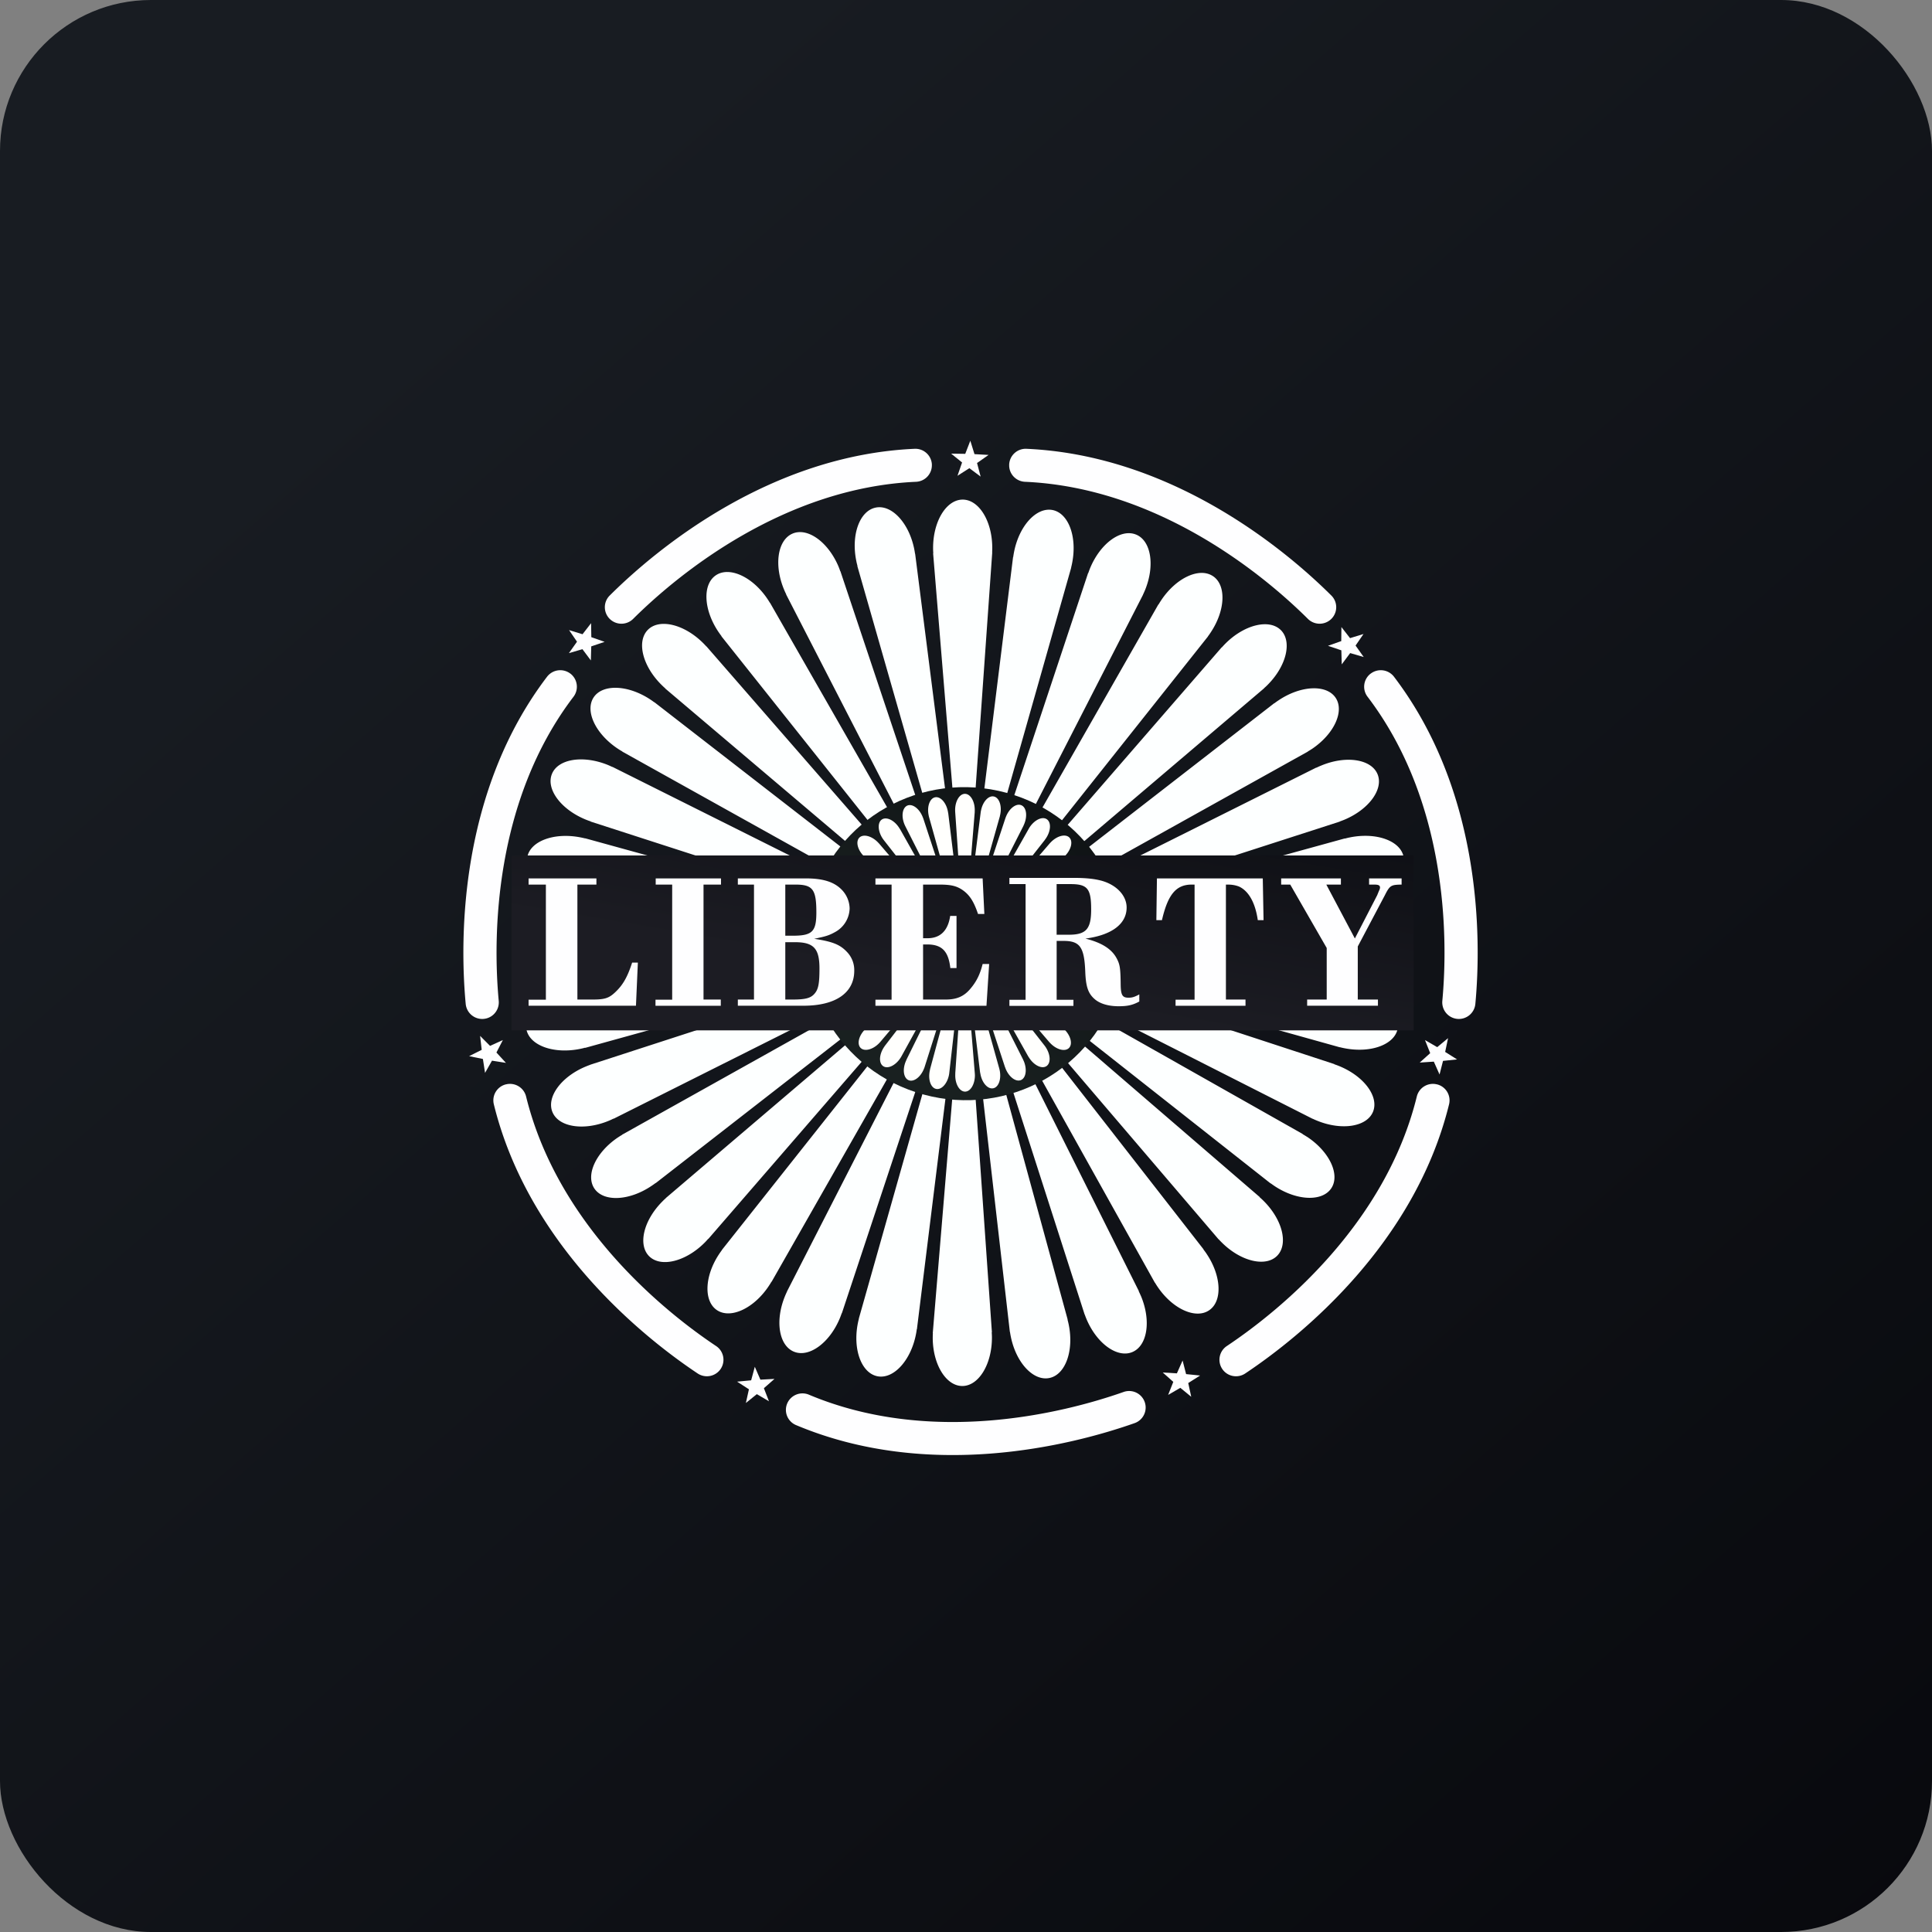
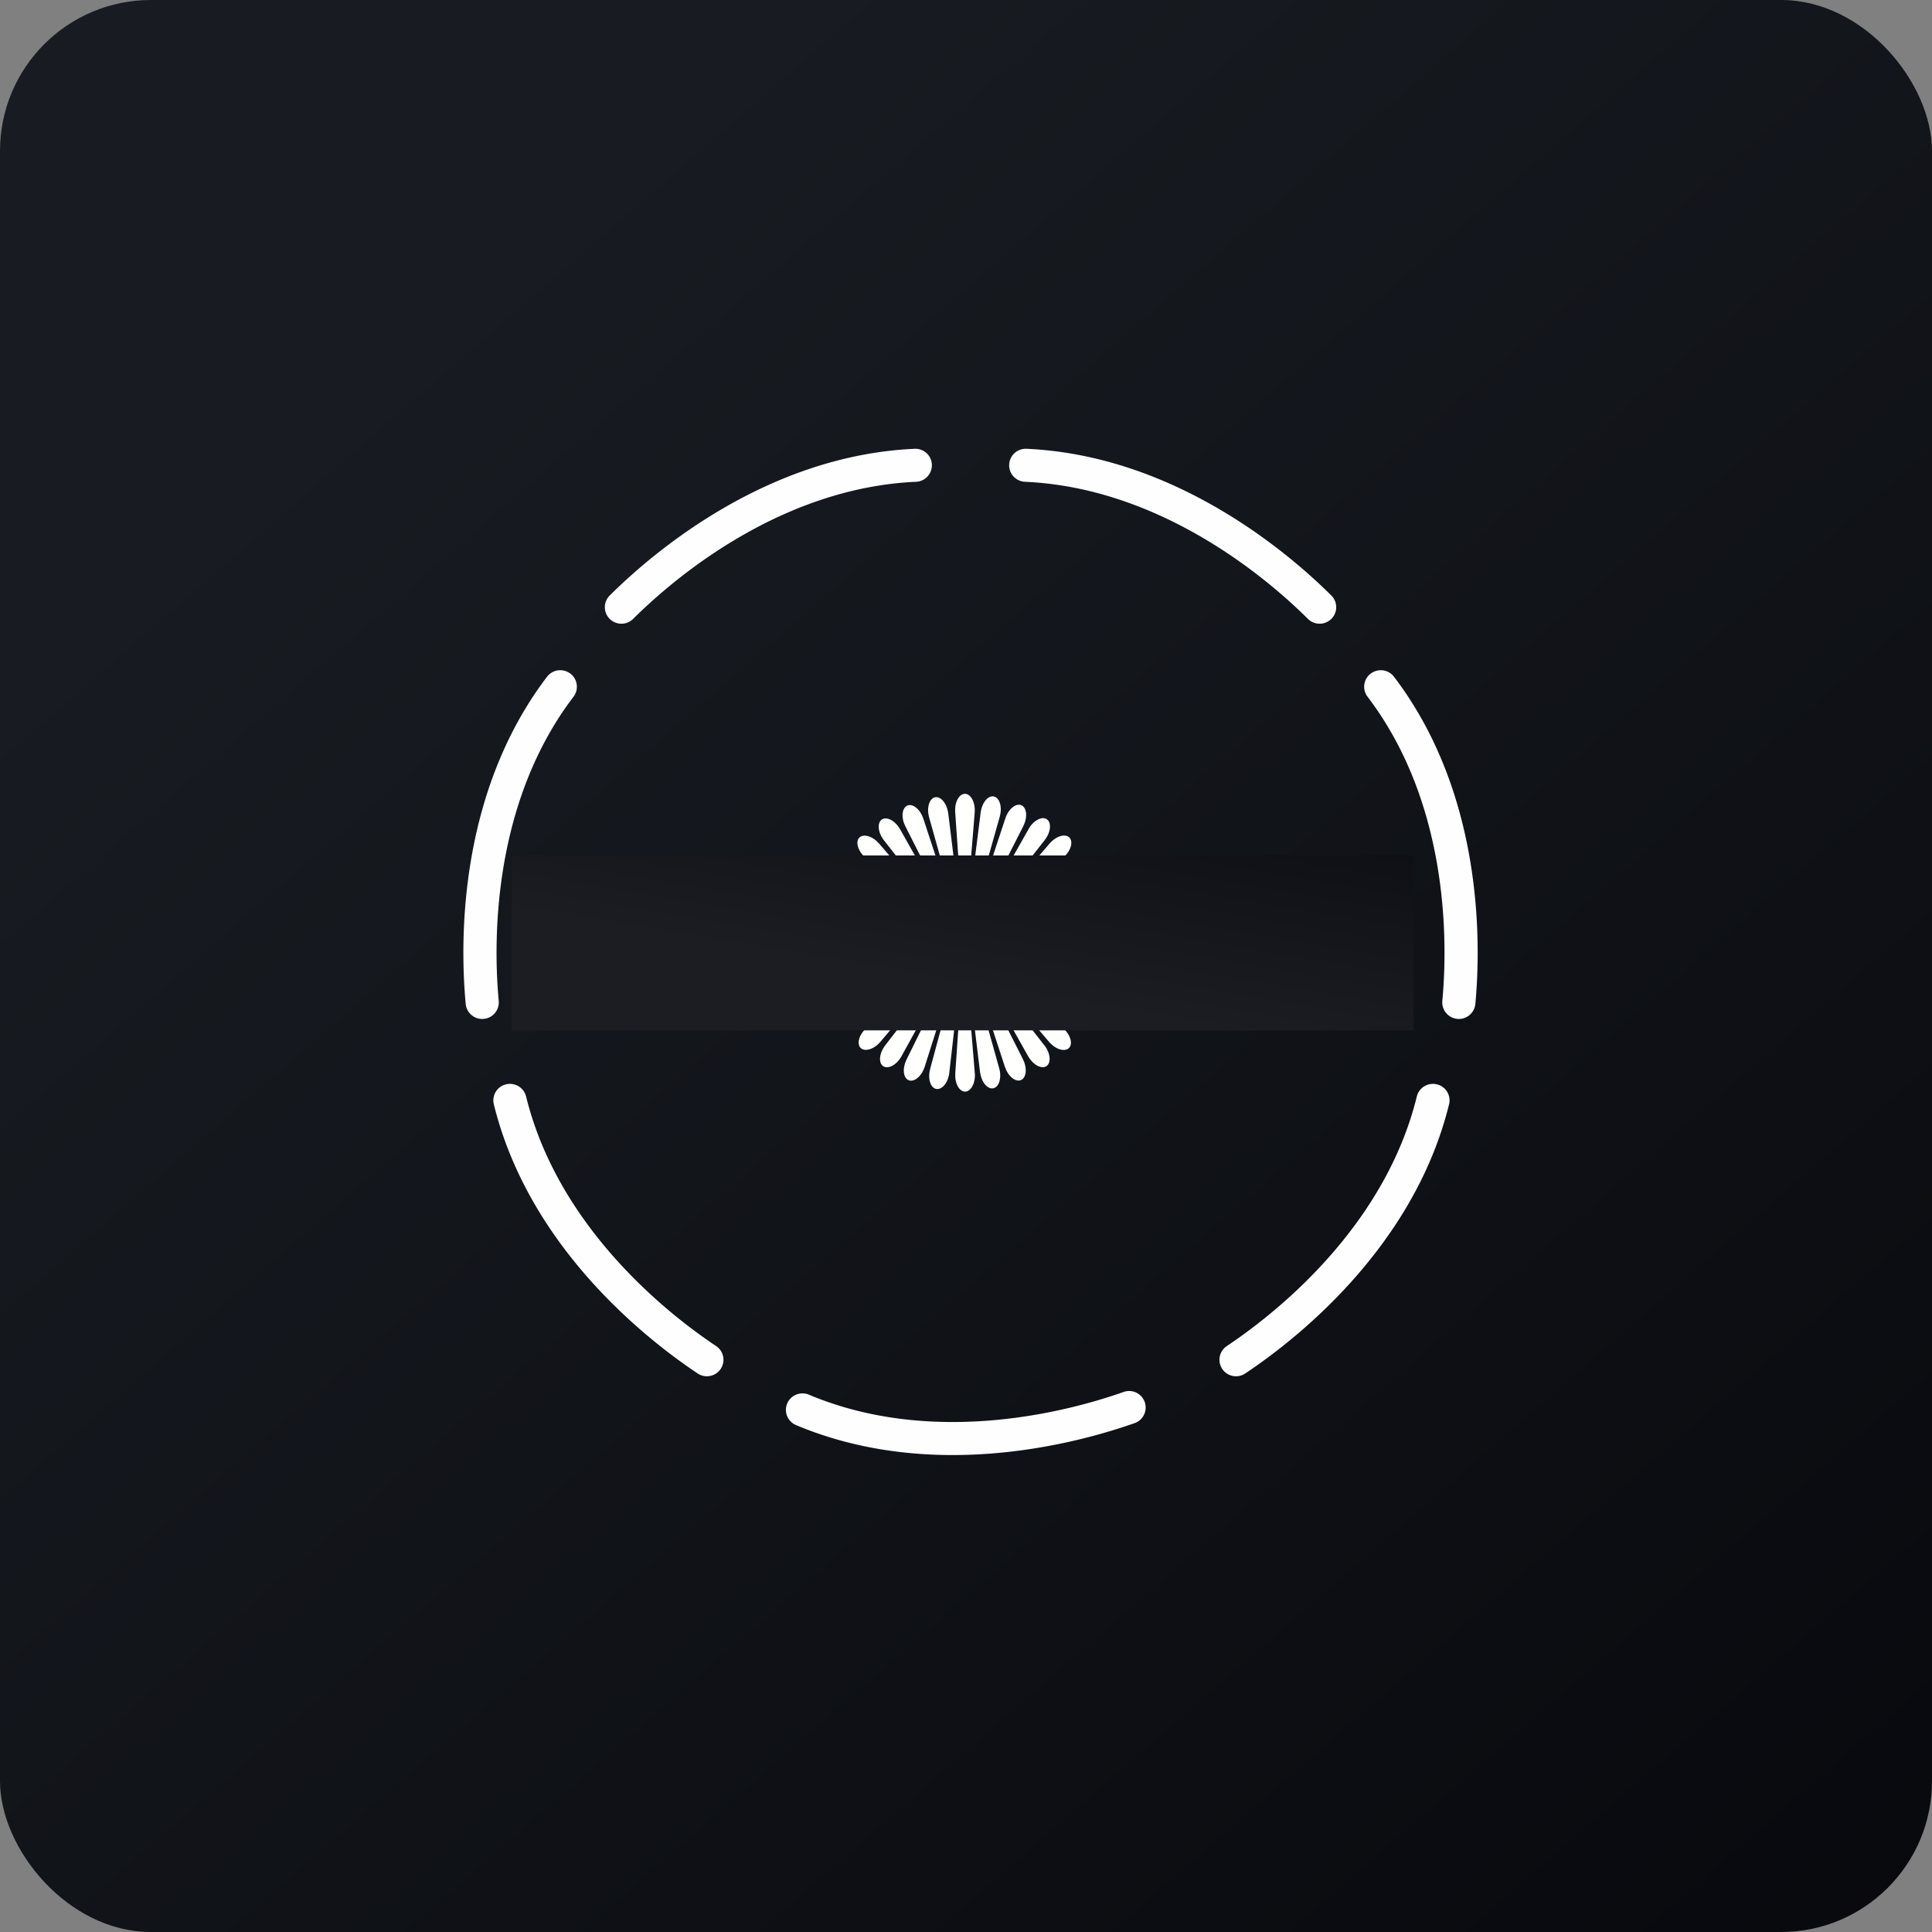
<svg xmlns="http://www.w3.org/2000/svg" width="64" height="64" viewBox="0 0 64 64">
  <rect x="0" y="0" width="64" height="64" fill="#808080" stroke="none" />
  <rect x="0" y="0" width="64" height="64" rx="5" ry="5" fill="url(#fb100)" />
-   <path fill="url(#fb100)" d="" />
-   <path d="M 31.863,31.232 L 18.93,30.266 L 18.93,30.269 A 2.744,2.744 0 0,0 18.764,30.265 C 17.876,30.27 17.163,30.71 17.172,31.249 C 17.18,31.788 17.907,32.22 18.794,32.215 C 18.851,32.215 18.906,32.213 18.961,32.209 L 18.961,32.214 L 31.862,31.233 Z M 31.864,31.253 L 18.973,32.807 L 18.973,32.81 A 2.748,2.748 0 0,0 18.809,32.839 C 17.939,33.015 17.326,33.586 17.441,34.112 C 17.554,34.639 18.351,34.923 19.22,34.745 C 19.276,34.734 19.329,34.721 19.383,34.706 L 19.384,34.712 L 31.865,31.252 Z M 31.871,31.271 L 19.551,35.271 L 19.552,35.273 C 19.5,35.291 19.448,35.312 19.397,35.333 C 18.578,35.676 18.09,36.355 18.305,36.849 C 18.519,37.343 19.356,37.467 20.174,37.124 C 20.226,37.103 20.277,37.078 20.326,37.054 L 20.328,37.059 L 31.871,31.271 Z M 31.881,31.288 L 20.608,37.588 L 20.61,37.592 C 20.563,37.619 20.516,37.649 20.469,37.68 C 19.734,38.175 19.387,38.936 19.695,39.379 C 20.003,39.822 20.848,39.78 21.583,39.284 C 21.63,39.253 21.675,39.221 21.719,39.188 L 21.721,39.192 L 31.881,31.288 Z M 31.894,31.304 L 22.056,39.687 L 22.059,39.689 C 22.017,39.725 21.978,39.763 21.938,39.804 C 21.314,40.432 21.123,41.245 21.511,41.621 C 21.9,41.995 22.721,41.789 23.345,41.162 C 23.385,41.122 23.422,41.081 23.458,41.039 L 23.462,41.043 L 31.894,31.304 Z M 31.909,31.316 L 23.916,41.403 L 23.918,41.406 A 2.763,2.763 0 0,0 23.822,41.542 C 23.333,42.278 23.305,43.113 23.759,43.406 C 24.214,43.698 24.98,43.336 25.468,42.599 C 25.499,42.553 25.529,42.505 25.556,42.458 L 25.56,42.461 L 31.909,31.316 Z M 31.927,31.326 L 26.068,42.785 L 26.07,42.787 A 2.6,2.6 0 0,0 26.002,42.94 C 25.667,43.758 25.804,44.581 26.307,44.779 C 26.811,44.979 27.49,44.476 27.825,43.658 C 27.846,43.605 27.866,43.553 27.883,43.502 L 27.888,43.503 L 31.927,31.326 Z M 31.946,31.331 L 28.449,43.683 L 28.452,43.683 A 2.615,2.615 0 0,0 28.415,43.846 C 28.247,44.713 28.541,45.494 29.075,45.592 C 29.607,45.688 30.175,45.064 30.343,44.196 C 30.354,44.142 30.363,44.087 30.369,44.033 L 30.374,44.033 L 31.946,31.331 Z M 32.852,44.132 L 32.858,44.132 L 31.965,31.333 L 30.899,44.162 L 30.903,44.162 A 2.43,2.43 0 0,0 30.898,44.329 C 30.904,45.212 31.347,45.922 31.887,45.913 C 32.428,45.905 32.864,45.181 32.859,44.298 A 2.709,2.709 0 0,0 32.852,44.132 Z M 35.402,43.876 A 2.542,2.542 0 0,0 35.363,43.714 L 35.368,43.713 L 31.985,31.332 L 33.453,44.123 L 33.457,44.123 C 33.465,44.175 33.474,44.231 33.486,44.286 C 33.664,45.152 34.237,45.761 34.767,45.647 C 35.296,45.535 35.58,44.741 35.402,43.876 Z M 37.792,42.926 A 2.318,2.318 0 0,0 37.722,42.775 L 37.728,42.773 L 32.004,31.325 L 35.93,43.545 L 35.933,43.544 C 35.951,43.597 35.971,43.648 35.993,43.7 C 36.337,44.514 37.02,45.001 37.516,44.786 C 38.013,44.573 38.137,43.74 37.793,42.926 Z M 39.964,41.524 A 2.83,2.83 0 0,0 39.865,41.39 L 39.87,41.387 L 32.021,31.315 L 38.258,42.494 L 38.262,42.492 C 38.289,42.539 38.319,42.587 38.351,42.633 C 38.848,43.365 39.612,43.709 40.057,43.403 C 40.503,43.098 40.461,42.256 39.963,41.524 Z M 41.849,39.772 A 2.612,2.612 0 0,0 41.726,39.658 L 41.73,39.654 L 32.037,31.303 L 40.367,41.054 L 40.369,41.051 C 40.406,41.092 40.444,41.131 40.485,41.171 C 41.115,41.792 41.934,41.982 42.31,41.596 C 42.687,41.209 42.48,40.392 41.849,39.772 Z M 43.295,37.658 A 2.494,2.494 0 0,0 43.152,37.571 L 43.155,37.566 L 32.048,31.287 L 42.092,39.204 L 42.094,39.199 C 42.139,39.233 42.184,39.264 42.231,39.296 C 42.972,39.782 43.81,39.81 44.104,39.358 C 44.398,38.905 44.036,38.144 43.296,37.657 Z M 44.357,35.313 C 44.305,35.292 44.252,35.272 44.201,35.256 L 44.203,35.25 L 32.059,31.271 L 43.482,37.062 L 43.483,37.059 C 43.532,37.083 43.583,37.105 43.635,37.126 C 44.457,37.46 45.285,37.324 45.485,36.823 C 45.684,36.322 45.181,35.647 44.357,35.313 Z M 44.899,32.807 A 2.558,2.558 0 0,0 44.734,32.781 L 44.735,32.776 L 32.064,31.251 L 44.384,34.693 L 44.384,34.69 C 44.436,34.703 44.492,34.716 44.547,34.726 C 45.419,34.894 46.204,34.6 46.301,34.07 C 46.398,33.54 45.772,32.975 44.9,32.807 Z M 45.139,30.272 C 45.082,30.272 45.026,30.274 44.971,30.279 L 44.971,30.273 L 32.07,31.232 L 45.001,32.221 L 45.001,32.218 C 45.057,32.221 45.112,32.222 45.169,32.222 C 46.056,32.217 46.768,31.776 46.76,31.238 C 46.752,30.7 46.025,30.267 45.139,30.272 Z M 46.494,28.373 C 46.381,27.847 45.584,27.563 44.713,27.741 C 44.659,27.751 44.604,27.765 44.551,27.78 L 44.55,27.774 L 32.068,31.212 L 44.962,29.679 L 44.961,29.676 C 45.016,29.669 45.07,29.659 45.126,29.648 C 45.995,29.47 46.608,28.9 46.494,28.373 Z M 45.629,25.637 C 45.415,25.143 44.577,25.019 43.76,25.363 C 43.707,25.384 43.656,25.407 43.607,25.432 L 43.604,25.427 L 32.063,31.193 L 44.383,27.216 L 44.38,27.213 C 44.433,27.194 44.485,27.174 44.537,27.153 C 45.355,26.809 45.844,26.131 45.629,25.637 Z M 44.239,23.107 C 43.931,22.664 43.086,22.706 42.351,23.201 C 42.303,23.232 42.258,23.265 42.214,23.298 L 42.212,23.294 L 32.052,31.176 L 43.325,24.897 L 43.323,24.894 C 43.37,24.867 43.417,24.837 43.465,24.806 C 44.2,24.31 44.546,23.55 44.239,23.107 Z M 42.422,20.866 C 42.034,20.492 41.213,20.696 40.589,21.324 A 2.731,2.731 0 0,0 40.475,21.446 L 40.471,21.443 L 32.04,31.161 L 41.877,22.799 L 41.874,22.796 C 41.916,22.761 41.956,22.723 41.996,22.682 C 42.62,22.054 42.811,21.241 42.422,20.865 Z M 40.172,19.08 C 39.718,18.787 38.954,19.149 38.465,19.886 A 2.678,2.678 0 0,0 38.377,20.027 L 38.372,20.024 L 32.023,31.148 L 40.017,21.082 L 40.014,21.081 C 40.047,21.037 40.08,20.991 40.11,20.944 C 40.599,20.207 40.627,19.372 40.173,19.08 Z M 37.626,17.706 C 37.123,17.507 36.444,18.01 36.108,18.828 C 36.087,18.881 36.068,18.932 36.051,18.984 L 36.045,18.982 L 32.006,31.139 L 37.865,19.7 L 37.863,19.699 C 37.887,19.649 37.909,19.599 37.931,19.547 C 38.266,18.729 38.13,17.904 37.627,17.706 Z M 34.859,16.894 C 34.327,16.798 33.759,17.421 33.591,18.289 C 33.58,18.344 33.571,18.399 33.564,18.453 L 33.559,18.453 L 31.987,31.133 L 35.485,18.803 L 35.482,18.803 C 35.495,18.75 35.508,18.695 35.518,18.64 C 35.686,17.773 35.392,16.992 34.859,16.894 Z M 32.87,18.135 C 32.865,17.251 32.422,16.543 31.881,16.55 C 31.339,16.559 30.905,17.282 30.91,18.165 C 30.91,18.221 30.913,18.277 30.916,18.332 L 30.911,18.332 L 31.964,31.13 L 32.869,18.301 L 32.866,18.301 C 32.869,18.247 32.87,18.191 32.87,18.135 Z M 31.944,31.131 L 30.315,18.341 L 30.311,18.341 A 2.496,2.496 0 0,0 30.283,18.177 C 30.105,17.312 29.531,16.702 29.002,16.816 C 28.473,16.929 28.188,17.722 28.367,18.587 C 28.377,18.642 28.391,18.696 28.406,18.748 L 28.4,18.75 L 31.944,31.131 Z M 31.925,31.137 L 27.838,18.918 L 27.834,18.92 A 2.73,2.73 0 0,0 27.775,18.763 C 27.43,17.95 26.749,17.463 26.252,17.677 C 25.756,17.891 25.632,18.723 25.976,19.538 C 25.997,19.59 26.021,19.64 26.045,19.689 L 26.041,19.691 L 31.925,31.137 Z M 31.909,31.148 L 25.509,19.97 L 25.506,19.972 A 2.818,2.818 0 0,0 25.416,19.831 C 24.92,19.099 24.155,18.754 23.71,19.06 C 23.264,19.366 23.307,20.207 23.805,20.94 C 23.836,20.985 23.868,21.03 23.902,21.074 L 23.897,21.076 L 31.909,31.148 Z M 31.893,31.161 L 23.4,21.41 L 23.398,21.413 A 2.7,2.7 0 0,0 23.283,21.293 C 22.653,20.671 21.834,20.481 21.458,20.867 C 21.081,21.255 21.288,22.072 21.919,22.692 A 2.73,2.73 0 0,0 22.041,22.806 L 22.038,22.809 L 31.893,31.161 Z M 31.881,31.176 L 21.675,23.26 L 21.673,23.264 A 2.432,2.432 0 0,0 21.537,23.168 C 20.796,22.681 19.957,22.654 19.663,23.105 C 19.369,23.558 19.733,24.319 20.473,24.806 C 20.52,24.837 20.567,24.866 20.616,24.893 L 20.613,24.897 L 31.881,31.176 Z M 31.871,31.193 L 20.285,25.402 L 20.284,25.407 A 2.66,2.66 0 0,0 20.131,25.338 C 19.308,25.006 18.481,25.141 18.282,25.642 C 18.082,26.143 18.586,26.818 19.409,27.152 C 19.462,27.173 19.513,27.193 19.566,27.209 L 19.564,27.215 L 31.87,31.194 Z M 31.865,31.213 L 19.385,27.77 L 19.385,27.774 A 2.732,2.732 0 0,0 19.221,27.738 C 18.35,27.57 17.564,27.864 17.467,28.394 C 17.369,28.923 17.997,29.489 18.869,29.656 C 18.923,29.666 18.979,29.676 19.033,29.682 L 19.032,29.687 L 31.865,31.213 Z" fill="#fdffff" />
-   <path d="M 37.038,32.64 C 37.796,29.881 36.142,27.025 33.343,26.263 C 30.545,25.501 27.66,27.121 26.902,29.881 C 26.143,32.641 27.797,35.496 30.596,36.258 C 33.395,37.02 36.279,35.401 37.038,32.64 Z" fill="url(#fb101)" />
  <path d="M 36.321,30.903 L 36.265,30.904 L 36.265,30.903 L 31.974,31.229 L 36.254,31.558 L 36.254,31.556 A 0.89,0.89 0 0,0 36.31,31.558 C 36.604,31.56 36.846,31.415 36.849,31.233 C 36.851,31.052 36.615,30.904 36.321,30.903 Z M 36.306,31.767 A 0.945,0.945 0 0,0 36.251,31.759 L 36.251,31.757 L 31.973,31.235 L 36.115,32.398 L 36.115,32.395 A 0.942,0.942 0 0,0 36.169,32.409 C 36.457,32.468 36.722,32.373 36.76,32.196 C 36.797,32.02 36.595,31.828 36.306,31.769 Z M 36.111,32.606 A 1.029,1.029 0 0,0 36.058,32.586 L 31.97,31.241 L 35.801,33.186 L 35.801,33.184 A 0.858,0.858 0 0,0 35.852,33.207 C 36.124,33.322 36.401,33.281 36.473,33.116 C 36.544,32.949 36.383,32.721 36.111,32.606 Z M 35.755,33.395 A 0.798,0.798 0 0,0 35.707,33.365 L 31.967,31.248 L 35.338,33.902 L 35.34,33.901 L 35.385,33.933 C 35.629,34.101 35.91,34.114 36.011,33.965 C 36.114,33.816 35.998,33.561 35.755,33.395 Z M 35.267,34.108 A 0.813,0.813 0 0,0 35.228,34.069 L 31.963,31.253 L 34.761,34.524 L 34.762,34.524 A 0.91,0.91 0 0,0 34.8,34.564 C 35.007,34.775 35.28,34.844 35.409,34.718 C 35.538,34.592 35.474,34.319 35.267,34.108 Z M 34.642,34.692 A 0.885,0.885 0 0,0 34.61,34.646 L 31.958,31.256 L 34.065,35.001 L 34.066,35.001 L 34.096,35.047 C 34.258,35.294 34.511,35.416 34.663,35.318 C 34.814,35.22 34.804,34.94 34.642,34.692 Z M 33.918,35.161 A 0.774,0.774 0 0,0 33.895,35.11 L 33.897,35.11 L 31.952,31.259 L 33.292,35.35 L 33.294,35.35 C 33.3,35.368 33.306,35.385 33.313,35.403 C 33.425,35.678 33.649,35.846 33.817,35.78 C 33.984,35.712 34.029,35.435 33.918,35.16 Z M 33.118,35.466 A 1.134,1.134 0 0,0 33.105,35.411 L 33.106,35.411 L 31.946,31.261 L 32.467,35.529 L 32.469,35.529 A 0.952,0.952 0 0,0 32.479,35.583 C 32.534,35.875 32.722,36.084 32.899,36.051 C 33.076,36.02 33.174,35.758 33.118,35.466 Z M 32.292,35.572 L 32.293,35.572 L 31.94,31.264 L 31.644,35.563 L 31.646,35.563 A 0.896,0.896 0 0,0 31.644,35.619 C 31.642,35.916 31.787,36.159 31.966,36.161 C 32.145,36.164 32.292,35.925 32.295,35.628 A 0.892,0.892 0 0,0 32.293,35.573 Z M 31.933,31.262 L 30.809,35.42 L 30.811,35.42 A 1.005,1.005 0 0,0 30.799,35.476 C 30.74,35.767 30.834,36.033 31.009,36.071 C 31.185,36.109 31.376,35.904 31.435,35.614 A 0.938,0.938 0 0,0 31.444,35.559 L 31.933,31.262 Z M 31.926,31.259 L 30.027,35.105 L 30.029,35.105 A 0.799,0.799 0 0,0 30.006,35.157 C 29.89,35.43 29.932,35.71 30.097,35.782 C 30.262,35.853 30.488,35.69 30.602,35.416 A 1.016,1.016 0 0,0 30.623,35.364 L 30.623,35.365 L 31.926,31.259 Z M 31.921,31.256 L 29.317,34.639 L 29.317,34.64 A 0.721,0.721 0 0,0 29.286,34.685 C 29.121,34.931 29.107,35.215 29.254,35.316 C 29.401,35.419 29.655,35.304 29.821,35.058 L 29.851,35.011 L 31.921,31.256 Z M 31.916,31.253 L 28.699,34.057 L 28.7,34.06 A 0.847,0.847 0 0,0 28.659,34.097 C 28.449,34.305 28.382,34.58 28.506,34.71 C 28.631,34.84 28.902,34.776 29.111,34.568 A 0.771,0.771 0 0,0 29.15,34.526 L 29.15,34.528 L 31.916,31.252 Z M 31.912,31.247 L 28.226,33.356 L 28.226,33.357 A 0.749,0.749 0 0,0 28.18,33.387 C 27.934,33.55 27.814,33.807 27.911,33.958 C 28.009,34.11 28.287,34.101 28.533,33.937 L 28.578,33.905 L 31.912,31.247 Z M 31.909,31.241 L 27.879,32.578 L 27.879,32.58 A 0.984,0.984 0 0,0 27.826,32.599 C 27.553,32.711 27.386,32.938 27.452,33.106 C 27.52,33.274 27.794,33.321 28.067,33.208 A 0.822,0.822 0 0,0 28.117,33.186 L 31.909,31.241 Z M 31.906,31.235 L 27.701,31.748 L 27.701,31.749 A 0.879,0.879 0 0,0 27.647,31.758 C 27.358,31.814 27.15,32.004 27.181,32.182 C 27.214,32.36 27.475,32.458 27.764,32.403 A 0.766,0.766 0 0,0 27.819,32.39 L 31.906,31.235 Z M 31.904,31.229 L 27.623,30.907 L 27.623,30.908 A 0.865,0.865 0 0,0 27.568,30.905 C 27.274,30.904 27.032,31.049 27.029,31.231 C 27.026,31.412 27.263,31.56 27.557,31.561 L 27.613,31.56 L 27.613,31.561 L 31.904,31.229 Z M 31.905,31.221 L 27.763,30.067 L 27.763,30.069 A 0.868,0.868 0 0,0 27.709,30.056 C 27.42,29.996 27.155,30.091 27.117,30.268 C 27.081,30.445 27.283,30.636 27.572,30.697 A 0.949,0.949 0 0,0 27.627,30.706 L 31.905,31.221 Z M 31.907,31.215 L 28.076,29.279 L 28.075,29.281 A 0.996,0.996 0 0,0 28.025,29.258 C 27.753,29.142 27.475,29.184 27.404,29.35 C 27.333,29.516 27.494,29.744 27.766,29.859 A 0.763,0.763 0 0,0 27.819,29.88 L 27.818,29.88 L 31.906,31.216 Z M 31.911,31.21 L 28.539,28.562 L 28.538,28.563 A 0.963,0.963 0 0,0 28.493,28.53 C 28.249,28.364 27.968,28.35 27.866,28.499 C 27.764,28.648 27.88,28.903 28.123,29.07 C 28.139,29.081 28.155,29.091 28.171,29.099 L 31.911,31.21 Z M 31.915,31.205 L 29.117,27.939 L 29.117,27.941 A 0.918,0.918 0 0,0 29.078,27.899 C 28.871,27.689 28.598,27.62 28.469,27.746 C 28.341,27.872 28.404,28.145 28.611,28.356 A 0.863,0.863 0 0,0 28.651,28.395 L 28.65,28.395 L 31.915,31.204 Z M 31.919,31.201 L 29.813,27.463 L 29.812,27.465 A 0.836,0.836 0 0,0 29.782,27.417 C 29.621,27.169 29.366,27.048 29.215,27.146 C 29.065,27.244 29.075,27.524 29.236,27.772 L 29.268,27.818 L 31.92,31.199 Z M 31.926,31.197 L 30.585,27.113 L 30.584,27.114 A 0.934,0.934 0 0,0 30.564,27.061 C 30.454,26.787 30.229,26.618 30.061,26.684 C 29.895,26.752 29.848,27.028 29.96,27.304 A 0.867,0.867 0 0,0 29.983,27.354 L 29.982,27.354 L 31.926,31.197 Z M 31.933,31.195 L 31.411,26.935 L 31.409,26.935 A 0.639,0.639 0 0,0 31.4,26.881 C 31.345,26.589 31.156,26.379 30.979,26.411 C 30.803,26.444 30.704,26.708 30.761,26.998 A 0.763,0.763 0 0,0 30.772,27.053 L 31.933,31.195 Z M 32.29,26.839 C 32.292,26.543 32.147,26.299 31.967,26.297 C 31.789,26.294 31.642,26.532 31.64,26.828 L 31.641,26.885 L 31.94,31.194 L 32.29,26.894 L 32.288,26.894 A 0.887,0.887 0 0,0 32.29,26.839 Z M 32.923,26.385 C 32.748,26.347 32.557,26.553 32.499,26.843 A 0.931,0.931 0 0,0 32.488,26.899 L 31.947,31.194 L 33.123,27.036 L 33.121,27.036 A 0.861,0.861 0 0,0 33.134,26.981 C 33.194,26.69 33.099,26.424 32.924,26.385 Z M 33.835,26.675 C 33.67,26.603 33.445,26.766 33.33,27.04 A 1.228,1.228 0 0,0 33.309,27.093 L 33.309,27.092 L 31.953,31.197 L 33.906,27.351 L 33.904,27.351 A 0.746,0.746 0 0,0 33.927,27.3 C 34.042,27.027 34,26.746 33.835,26.675 Z M 34.679,27.14 C 34.532,27.037 34.278,27.153 34.112,27.398 A 0.785,0.785 0 0,0 34.083,27.446 L 31.959,31.201 L 34.617,27.817 L 34.615,27.816 A 0.872,0.872 0 0,0 34.648,27.771 C 34.813,27.526 34.827,27.243 34.679,27.14 Z M 35.426,27.746 C 35.301,27.617 35.03,27.681 34.82,27.89 A 0.861,0.861 0 0,0 34.782,27.93 L 34.781,27.93 L 31.963,31.205 L 35.234,28.399 L 35.233,28.398 A 0.813,0.813 0 0,0 35.273,28.36 C 35.483,28.15 35.551,27.877 35.426,27.747 Z M 36.021,28.499 C 35.924,28.347 35.647,28.356 35.4,28.52 A 0.854,0.854 0 0,0 35.355,28.551 L 31.967,31.21 L 35.706,29.099 A 0.836,0.836 0 0,0 35.754,29.07 C 35.999,28.906 36.119,28.65 36.021,28.499 Z M 36.48,29.35 C 36.414,29.182 36.139,29.136 35.867,29.248 A 0.858,0.858 0 0,0 35.816,29.271 L 31.971,31.215 L 36.055,29.879 L 36.055,29.877 A 0.922,0.922 0 0,0 36.106,29.858 C 36.379,29.745 36.547,29.518 36.48,29.35 Z M 36.751,30.274 C 36.72,30.097 36.457,29.998 36.169,30.054 A 0.888,0.888 0 0,0 36.115,30.067 L 31.973,31.221 L 36.231,30.71 L 36.231,30.708 A 0.845,0.845 0 0,0 36.286,30.699 C 36.575,30.643 36.784,30.453 36.751,30.274 Z" fill="#fffffd" />
  <path d="M 16.944,34.132 L 46.829,34.132 L 46.829,28.338 L 16.944,28.338 L 16.944,34.132 Z" fill="url(#fb102)" />
-   <path d="M 17.51,33.317 L 17.51,33.117 L 18.083,33.117 L 18.083,29.303 L 17.51,29.303 L 17.51,29.098 L 19.757,29.098 L 19.757,29.303 L 19.127,29.303 L 19.127,33.111 L 19.528,33.111 C 20.017,33.117 20.158,33.079 20.38,32.869 C 20.635,32.63 20.787,32.363 20.94,31.888 L 21.13,31.888 L 21.067,33.316 L 17.51,33.316 Z M 23.305,33.111 L 23.877,33.111 L 23.877,33.317 L 21.714,33.317 L 21.714,33.117 L 22.267,33.117 L 22.267,29.303 L 21.721,29.303 L 21.721,29.098 L 23.884,29.098 L 23.884,29.303 L 23.305,29.303 L 23.305,33.111 Z M 26.014,31.211 L 26.332,31.211 C 26.955,31.211 27.146,31.42 27.146,32.083 C 27.146,32.606 27.107,32.789 26.961,32.941 C 26.84,33.067 26.662,33.111 26.262,33.111 L 26.014,33.111 L 26.014,31.211 Z M 26.014,30.997 L 26.014,29.303 L 26.35,29.303 C 26.923,29.303 27.043,29.462 27.043,30.223 C 27.043,30.863 26.909,30.997 26.255,30.997 L 26.014,30.997 Z M 26.974,31.098 C 27.343,31.022 27.456,30.991 27.661,30.877 A 0.917,0.917 0 0,0 28.145,30.09 A 0.916,0.916 0 0,0 27.891,29.481 C 27.636,29.214 27.267,29.098 26.688,29.098 L 24.442,29.098 L 24.442,29.303 L 24.977,29.303 L 24.977,33.111 L 24.442,33.111 L 24.442,33.316 L 26.617,33.316 C 27.68,33.316 28.298,32.89 28.298,32.158 A 0.864,0.864 0 0,0 28.062,31.54 C 27.833,31.294 27.591,31.193 26.974,31.099 Z M 30.578,31.08 L 30.712,31.08 C 31.144,31.086 31.404,30.833 31.476,30.341 L 31.686,30.341 L 31.686,32.068 L 31.481,32.068 C 31.418,31.508 31.202,31.286 30.712,31.286 L 30.578,31.286 L 30.578,33.111 L 31.297,33.111 C 31.686,33.117 31.934,33.009 32.15,32.748 C 32.354,32.507 32.468,32.265 32.551,31.934 L 32.767,31.934 L 32.678,33.317 L 29,33.317 L 29,33.117 L 29.535,33.117 L 29.535,29.303 L 29,29.303 L 29,29.098 L 32.551,29.098 L 32.608,30.276 L 32.398,30.276 C 32.258,29.86 32.118,29.644 31.883,29.481 C 31.686,29.348 31.501,29.303 31.119,29.303 L 30.578,29.303 L 30.578,31.08 Z M 35.002,30.964 L 35.002,29.287 L 35.464,29.287 C 36.027,29.287 36.146,29.441 36.146,30.126 C 36.146,30.774 35.981,30.964 35.405,30.964 L 35.002,30.964 Z M 35.002,31.169 L 35.233,31.169 C 35.77,31.169 35.917,31.372 35.95,32.17 C 35.969,32.688 36.044,32.916 36.28,33.112 C 36.458,33.258 36.737,33.333 37.054,33.333 C 37.334,33.333 37.512,33.302 37.741,33.176 L 37.741,32.941 C 37.576,33.03 37.5,33.05 37.384,33.05 C 37.182,33.05 37.13,32.967 37.124,32.625 C 37.118,32.069 37.099,31.948 36.99,31.745 C 36.826,31.436 36.496,31.227 35.956,31.092 C 36.826,30.977 37.321,30.609 37.321,30.063 C 37.321,29.669 36.99,29.314 36.49,29.175 C 36.254,29.112 35.975,29.081 35.559,29.081 L 33.438,29.081 L 33.438,29.287 L 33.974,29.287 L 33.974,33.119 L 33.438,33.119 L 33.438,33.321 L 35.559,33.321 L 35.559,33.119 L 35.003,33.119 L 35.003,31.169 Z M 41.831,29.098 L 41.857,30.481 L 41.666,30.481 C 41.583,29.9 41.361,29.513 41.042,29.367 A 0.979,0.979 0 0,0 40.68,29.304 L 40.61,29.304 L 40.61,33.111 L 41.259,33.111 L 41.259,33.317 L 38.942,33.317 L 38.942,33.117 L 39.572,33.117 L 39.572,29.303 L 39.478,29.303 C 38.961,29.303 38.688,29.627 38.491,30.481 L 38.306,30.481 L 38.325,29.098 L 41.832,29.098 Z M 44.419,29.098 L 44.419,29.303 L 43.936,29.303 L 44.882,31.088 L 45.62,29.658 L 45.684,29.501 A 0.235,0.235 0 0,0 45.715,29.405 C 45.715,29.328 45.665,29.303 45.518,29.303 L 45.353,29.303 L 45.353,29.098 L 46.43,29.098 L 46.43,29.303 C 46.079,29.309 46.041,29.328 45.874,29.658 L 44.978,31.353 L 44.978,33.111 L 45.646,33.111 L 45.646,33.316 L 43.301,33.316 L 43.301,33.111 L 43.949,33.111 L 43.949,31.403 L 42.741,29.303 L 42.44,29.303 L 42.44,29.098 L 44.418,29.098 Z M 31.507,15.027 L 31.975,15.034 L 32.143,14.6 L 32.281,15.044 L 32.748,15.07 L 32.366,15.338 L 32.485,15.788 L 32.111,15.509 L 31.718,15.761 L 31.87,15.32 L 31.507,15.026 Z M 44.436,20.772 L 44.722,21.139 L 45.168,21.002 L 44.905,21.385 L 45.175,21.765 L 44.726,21.634 L 44.447,22.008 L 44.434,21.543 L 43.991,21.393 L 44.431,21.237 L 44.436,20.772 Z M 48.267,35.095 L 47.802,35.143 L 47.687,35.594 L 47.497,35.168 L 47.03,35.199 L 47.377,34.887 L 47.205,34.454 L 47.61,34.688 L 47.969,34.39 L 47.873,34.846 L 48.267,35.095 Z M 38.518,45.466 L 38.986,45.494 L 39.175,45.068 L 39.291,45.519 L 39.756,45.566 L 39.362,45.815 L 39.461,46.27 L 39.1,45.974 L 38.696,46.208 L 38.867,45.776 L 38.518,45.466 Z M 24.418,45.769 L 24.883,45.725 L 25.004,45.276 L 25.189,45.703 L 25.656,45.678 L 25.305,45.986 L 25.473,46.419 L 25.071,46.183 L 24.708,46.476 L 24.809,46.022 L 24.418,45.769 Z M 15.539,34.987 L 15.957,34.777 L 15.904,34.315 L 16.233,34.646 L 16.658,34.453 L 16.445,34.866 L 16.76,35.209 L 16.298,35.136 L 16.068,35.54 L 15.997,35.08 L 15.539,34.986 Z M 18.851,20.873 L 19.297,21.01 L 19.581,20.643 L 19.588,21.107 L 20.029,21.262 L 19.586,21.412 L 19.573,21.878 L 19.294,21.505 L 18.846,21.636 L 19.114,21.257 L 18.851,20.873 Z" fill="#fefeff" />
  <path d="M 30.869,15.39 A 0.548,0.548 0 0,1 30.345,15.96 C 26,16.153 22.52,18.963 20.974,20.501 A 0.551,0.551 0 0,1 20.197,20.501 A 0.545,0.545 0 0,1 20.197,19.728 C 21.803,18.129 25.533,15.08 30.297,14.867 A 0.548,0.548 0 0,1 30.87,15.39 Z M 18.892,22.312 C 19.133,22.495 19.181,22.837 18.999,23.079 C 16.372,26.528 16.319,30.986 16.521,33.155 A 0.549,0.549 0 0,1 15.427,33.255 C 15.217,31.004 15.243,26.199 18.122,22.418 A 0.551,0.551 0 0,1 18.892,22.313 Z M 33.431,15.39 C 33.416,15.691 33.651,15.946 33.955,15.96 C 38.3,16.153 41.78,18.963 43.326,20.501 A 0.551,0.551 0 0,0 44.103,20.501 A 0.545,0.545 0 0,0 44.103,19.728 C 42.497,18.129 38.767,15.08 34.003,14.867 A 0.548,0.548 0 0,0 33.43,15.39 Z M 45.408,22.312 A 0.545,0.545 0 0,0 45.301,23.079 C 47.928,26.528 47.981,30.986 47.779,33.155 A 0.549,0.549 0 0,0 48.873,33.255 C 49.083,31.004 49.057,26.199 46.178,22.418 A 0.551,0.551 0 0,0 45.408,22.313 Z M 16.762,35.921 A 0.549,0.549 0 0,1 17.427,36.322 C 18.461,40.527 21.904,43.378 23.723,44.59 A 0.546,0.546 0 0,1 23.873,45.348 A 0.551,0.551 0 0,1 23.111,45.498 C 21.223,44.24 17.493,41.191 16.359,36.582 A 0.546,0.546 0 0,1 16.762,35.92 Z M 26.077,46.492 A 0.55,0.55 0 0,1 26.797,46.201 C 30.804,47.885 35.159,46.838 37.22,46.111 A 0.546,0.546 0 1,1 37.588,47.142 C 35.446,47.898 30.762,49.055 26.37,47.208 A 0.546,0.546 0 0,1 26.077,46.492 Z M 47.599,35.921 A 0.549,0.549 0 0,0 46.934,36.322 C 45.901,40.527 42.457,43.378 40.639,44.59 A 0.546,0.546 0 0,0 40.488,45.348 C 40.657,45.6 40.998,45.666 41.25,45.498 C 43.138,44.24 46.868,41.191 48.002,36.582 A 0.546,0.546 0 0,0 47.599,35.92 Z" fill="#fefeff" />
  <defs>
    <linearGradient id="fb100" x1="13.69" y1="10.2" x2="74.3" y2="79.82" gradientUnits="userSpaceOnUse">
      <stop stop-color="#181c22" />
      <stop offset="1" stop-color="#040408" />
    </linearGradient>
    <linearGradient id="fb101" x1="28.67" y1="32.65" x2="39.34" y2="20.23" gradientUnits="userSpaceOnUse">
      <stop stop-color="#192020" />
      <stop offset="1" stop-color="#07080b" />
    </linearGradient>
    <linearGradient id="fb102" x1="22.5" y1="31.13" x2="24.48" y2="19.4" gradientUnits="userSpaceOnUse">
      <stop stop-color="#1c1c23" />
      <stop offset="1" stop-color="#05070b" />
    </linearGradient>
  </defs>
</svg>